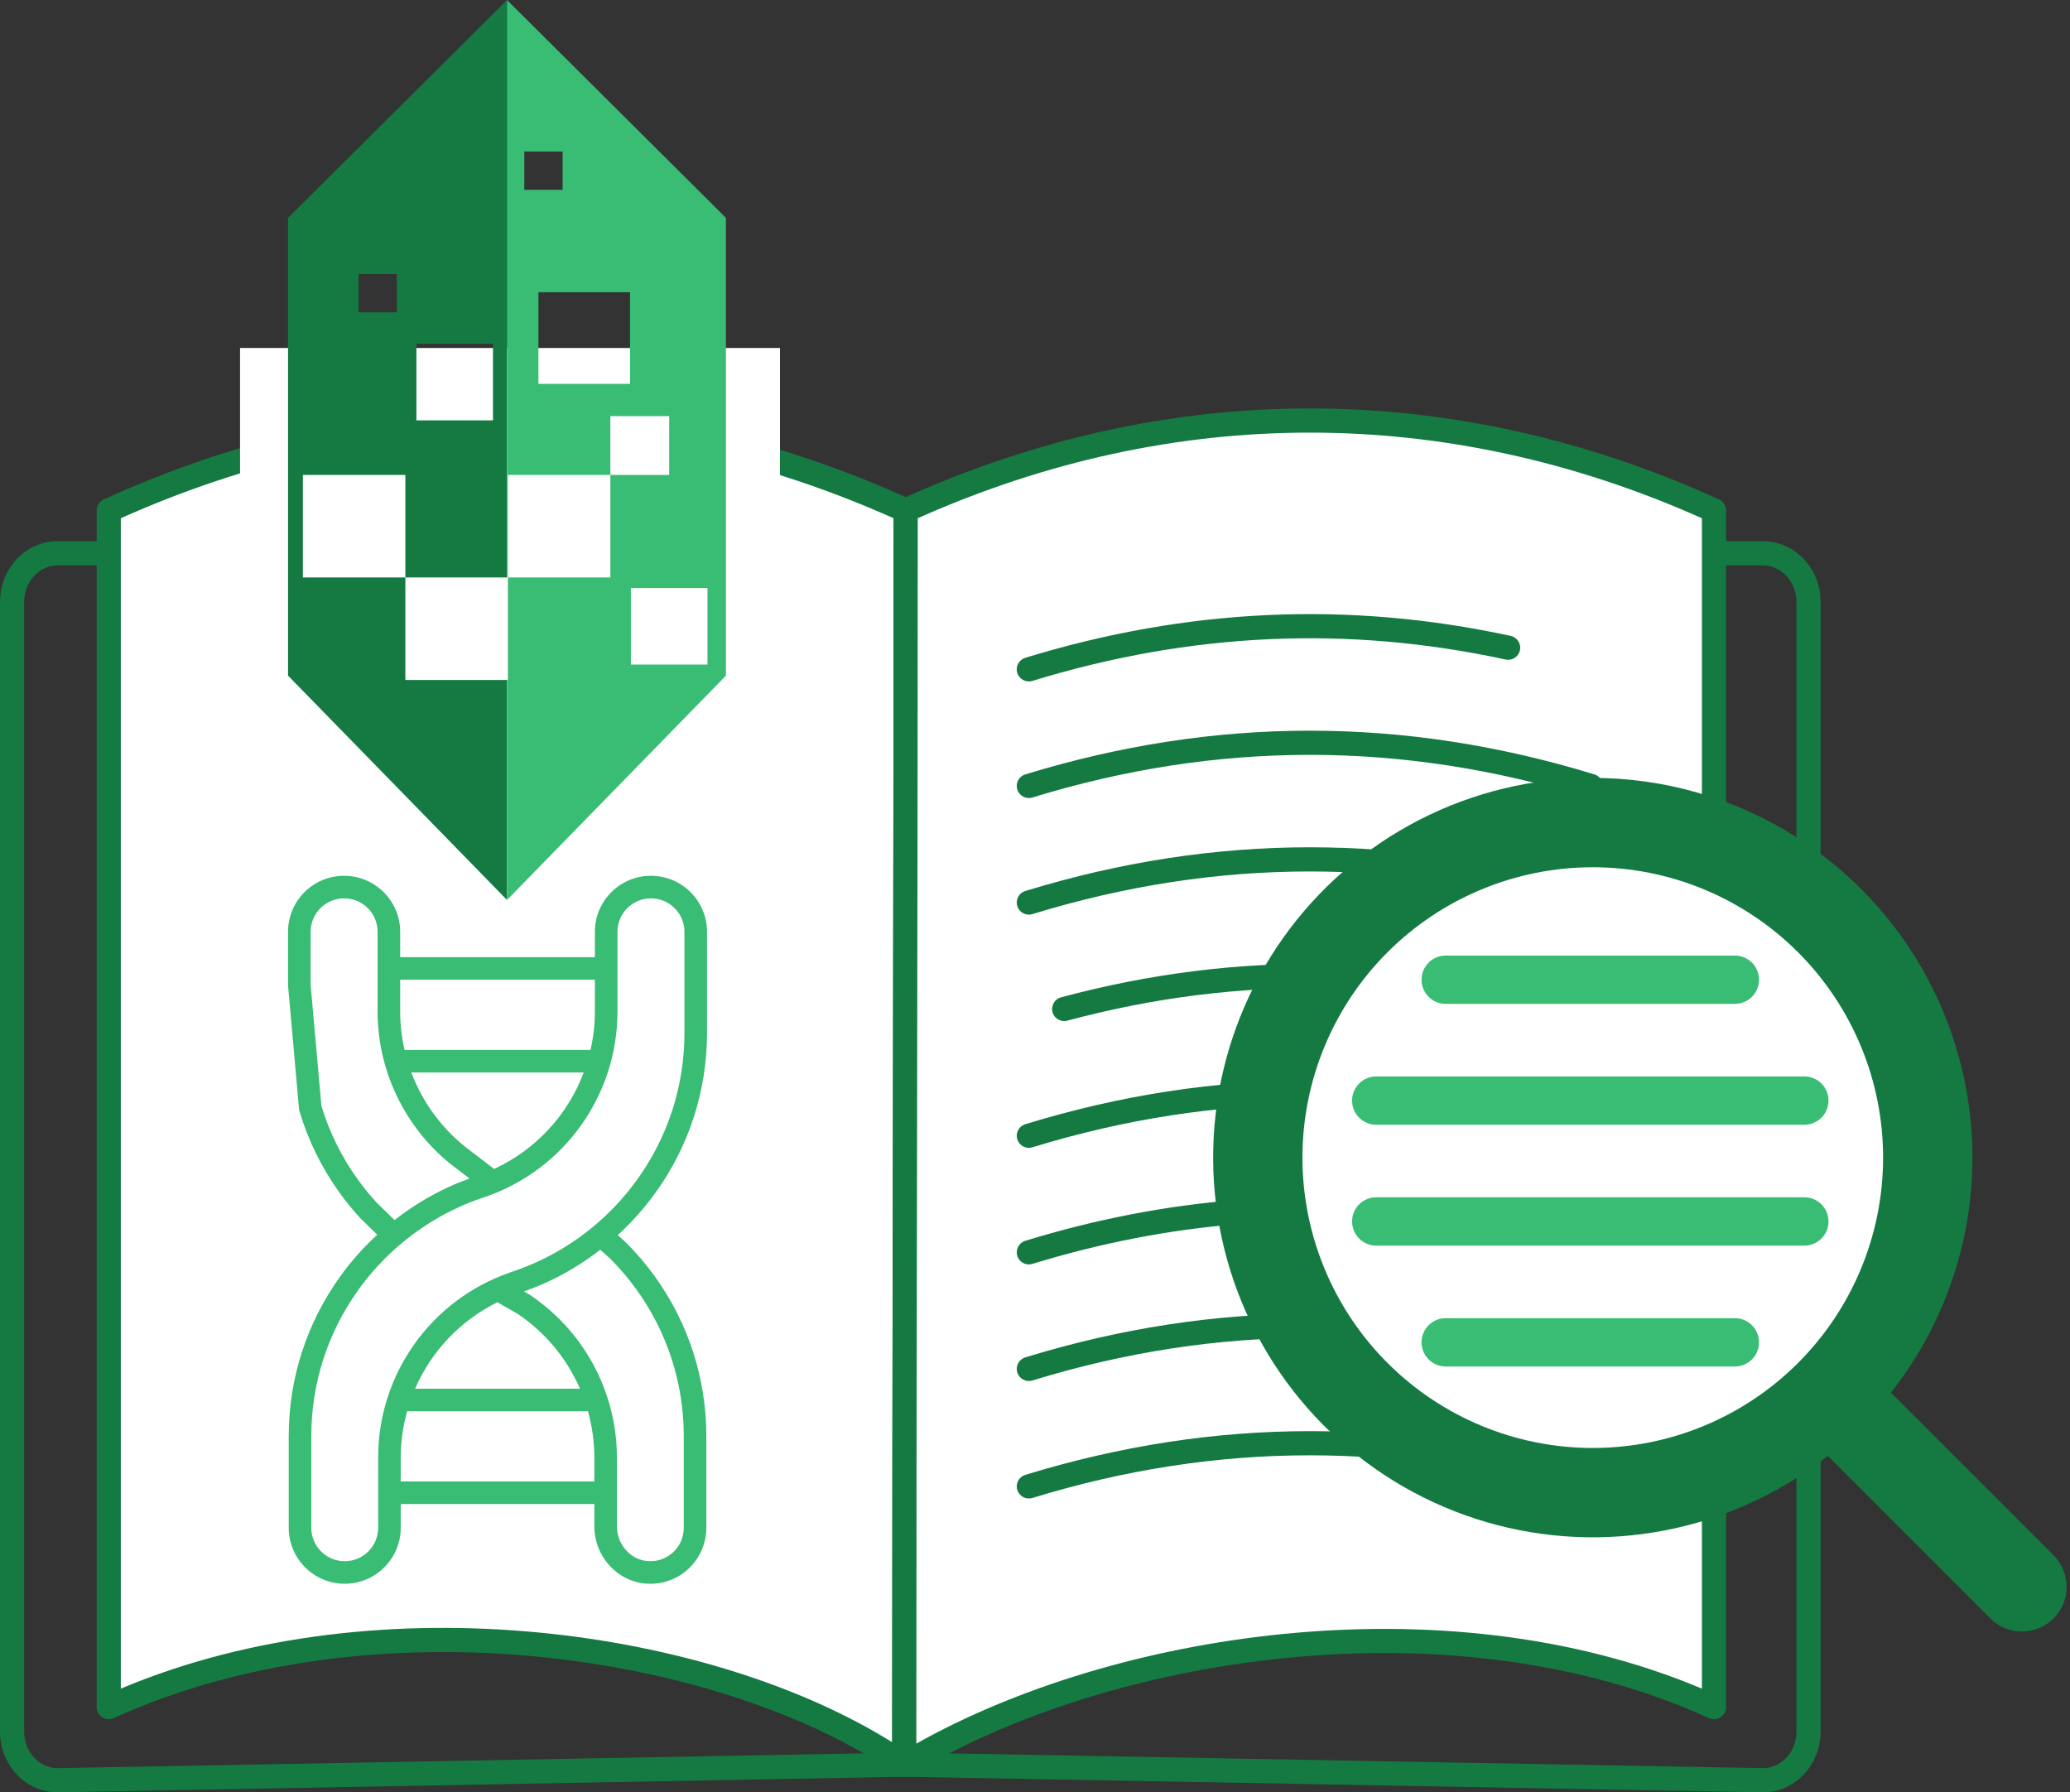
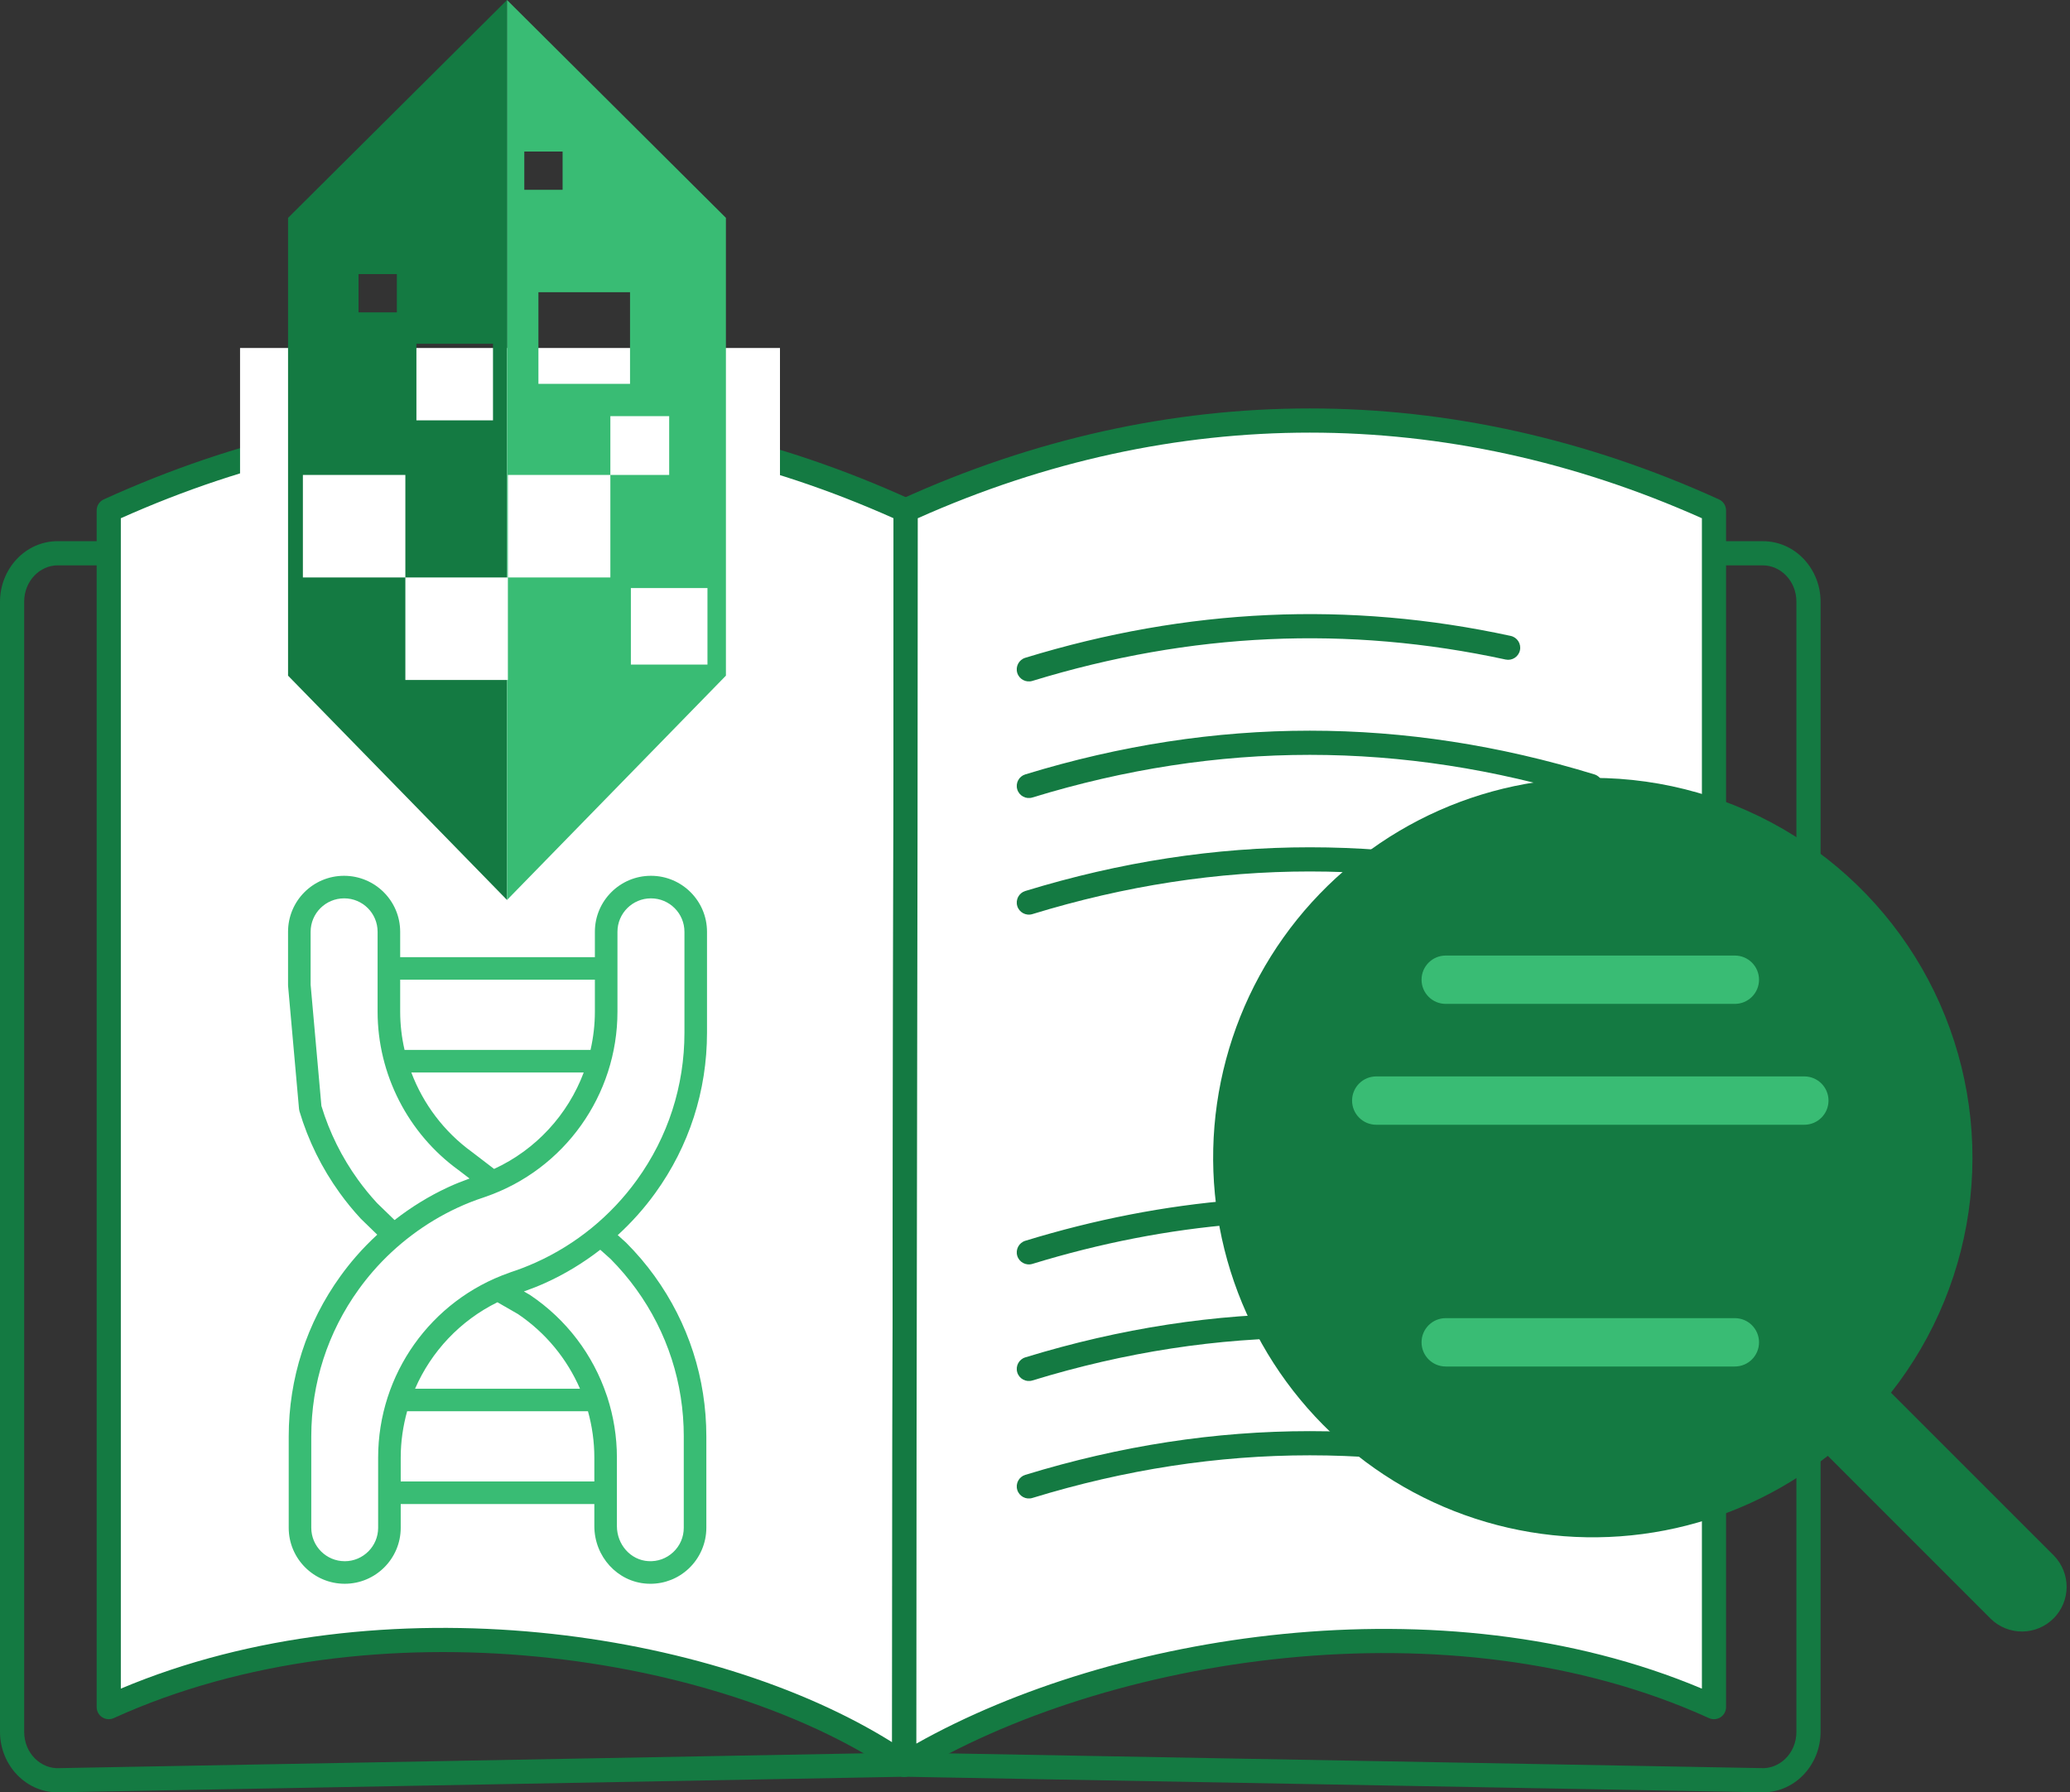
<svg xmlns="http://www.w3.org/2000/svg" width="149" height="129" viewBox="0 0 149 129" fill="none">
  <rect x="0" y="0" width="149" height="129" fill="#333333" stroke="none" />
  <path d="M65.09 38.949C65.571 38.949 65.96 39.339 65.96 39.819V127.007C65.96 127.482 65.58 127.869 65.106 127.877L4.378 128.994L4.378 128.994C1.95 129.129 0 127.087 0 124.641V43.31C0 40.951 1.814 38.949 4.159 38.949H65.09ZM1.74 124.641C1.74 126.205 2.967 127.345 4.305 127.257L4.346 127.255L64.221 126.153V40.689H4.159C2.871 40.689 1.74 41.813 1.74 43.31V124.641Z" fill="#147A42" />
  <path d="M129.307 43.311C129.307 41.815 128.176 40.691 126.888 40.691H66.01L65.959 126.151L126.701 127.254L126.742 127.255C128.079 127.343 129.307 126.203 129.307 124.639V43.311ZM131.047 124.639C131.047 127.086 129.097 129.128 126.669 128.992V128.993L65.073 127.876C64.628 127.867 64.266 127.527 64.223 127.093L64.219 127.006L64.271 39.818C64.271 39.338 64.66 38.949 65.141 38.949C65.152 38.949 65.164 38.95 65.176 38.951H126.888C129.233 38.951 131.047 40.953 131.047 43.311V124.639Z" fill="#147A42" />
  <path d="M7.828 36.736C7.828 67.626 7.828 91.974 7.828 122.864C26.786 114.238 52.241 118.115 65.088 127.006C65.088 96.116 65.192 67.626 65.192 36.736C46.235 28.11 26.786 28.11 7.828 36.736Z" fill="white" />
  <path d="M7.467 35.944C26.655 27.214 46.367 27.214 65.552 35.944C65.863 36.085 66.062 36.395 66.062 36.736C66.062 52.181 66.036 67.028 66.01 81.872C65.984 96.718 65.959 111.562 65.959 127.006C65.959 127.329 65.779 127.626 65.492 127.776C65.206 127.926 64.859 127.905 64.593 127.721C58.322 123.381 48.899 120.224 38.666 119.232C28.439 118.241 17.496 119.421 8.188 123.656C7.918 123.778 7.605 123.756 7.357 123.596C7.108 123.436 6.958 123.16 6.958 122.864V36.736C6.958 36.395 7.157 36.085 7.467 35.944ZM64.321 37.299C45.925 29.084 27.095 29.084 8.697 37.299V121.535C18.067 117.586 28.822 116.53 38.834 117.5C48.579 118.445 57.7 121.318 64.219 125.394C64.22 110.526 64.245 96.197 64.27 81.869C64.296 67.204 64.321 52.541 64.321 37.299Z" fill="#147A42" />
  <path d="M65.192 36.736C65.192 67.626 65.088 96.116 65.088 127.006C79.32 118.38 104.415 114.236 123.373 122.864V36.736C104.415 28.11 84.151 28.11 65.192 36.736Z" fill="white" />
  <path d="M64.832 35.944C84.019 27.214 104.546 27.214 123.734 35.944C124.044 36.085 124.243 36.395 124.243 36.736V122.864C124.243 123.16 124.093 123.435 123.844 123.596C123.595 123.756 123.282 123.778 123.013 123.656C113.708 119.421 102.857 118.306 92.545 119.331C82.231 120.356 72.528 123.514 65.54 127.75C65.271 127.913 64.935 127.918 64.661 127.764C64.388 127.61 64.219 127.32 64.219 127.006C64.219 111.56 64.245 96.714 64.271 81.869C64.296 67.024 64.322 52.18 64.322 36.736C64.323 36.395 64.522 36.085 64.832 35.944ZM122.504 37.299C104.091 29.083 84.474 29.083 66.061 37.299C66.061 52.543 66.036 67.208 66.01 81.872C65.985 96.232 65.96 110.59 65.959 125.491C73.067 121.496 82.467 118.584 92.372 117.6C102.461 116.597 113.139 117.59 122.504 121.535V37.299Z" fill="#147A42" />
  <path d="M114.511 98.525C100.989 94.381 87.579 94.381 74.057 98.525H114.511Z" fill="white" />
  <path d="M73.802 97.693C87.49 93.498 101.077 93.499 114.765 97.693C115.225 97.834 115.484 98.32 115.343 98.779C115.202 99.239 114.715 99.497 114.256 99.356C100.9 95.264 87.667 95.264 74.311 99.356C73.852 99.497 73.366 99.239 73.225 98.779C73.084 98.32 73.342 97.834 73.802 97.693Z" fill="#147A42" />
  <path d="M103.77 87.711C93.866 86.282 83.992 87.09 74.057 90.134L103.77 87.711Z" fill="white" />
  <path d="M73.802 89.302C83.855 86.223 93.859 85.402 103.895 86.85C104.37 86.919 104.7 87.36 104.631 87.835C104.563 88.311 104.121 88.641 103.646 88.572C93.874 87.162 84.129 87.958 74.311 90.966C73.852 91.106 73.366 90.848 73.225 90.389C73.084 89.929 73.343 89.443 73.802 89.302Z" fill="#147A42" />
-   <path d="M114.511 73.35C101.839 69.466 89.262 69.224 76.602 72.619L114.511 73.35Z" fill="white" />
-   <path d="M76.377 71.779C89.196 68.341 101.939 68.588 114.766 72.519C115.225 72.659 115.484 73.146 115.343 73.605C115.202 74.064 114.715 74.323 114.256 74.182C101.738 70.346 89.328 70.107 76.827 73.459C76.363 73.583 75.886 73.308 75.762 72.844C75.637 72.38 75.913 71.903 76.377 71.779Z" fill="#147A42" />
+   <path d="M114.511 73.35C101.839 69.466 89.262 69.224 76.602 72.619Z" fill="white" />
  <path d="M114.511 81.743C100.989 77.599 87.579 77.599 74.057 81.743H114.511Z" fill="white" />
-   <path d="M73.802 80.911C87.49 76.716 101.077 76.716 114.765 80.911C115.225 81.052 115.484 81.538 115.343 81.997C115.202 82.457 114.715 82.715 114.256 82.574C100.9 78.482 87.667 78.482 74.311 82.574C73.852 82.715 73.366 82.457 73.225 81.997C73.084 81.538 73.342 81.052 73.802 80.911Z" fill="#147A42" />
-   <path d="M114.511 64.959C100.989 60.815 87.579 60.815 74.057 64.959H114.511Z" fill="white" />
  <path d="M73.802 64.127C87.49 59.933 101.077 59.933 114.765 64.127C115.225 64.268 115.484 64.754 115.343 65.214C115.202 65.673 114.715 65.931 114.256 65.791C100.9 61.698 87.667 61.698 74.311 65.791C73.852 65.931 73.366 65.673 73.225 65.214C73.084 64.754 73.342 64.268 73.802 64.127Z" fill="#147A42" />
  <path d="M114.511 56.566C100.989 52.423 87.579 52.423 74.057 56.566H114.511Z" fill="white" />
  <path d="M73.802 55.735C87.49 51.54 101.077 51.54 114.765 55.735C115.225 55.875 115.484 56.362 115.343 56.821C115.202 57.281 114.715 57.539 114.256 57.398C100.9 53.306 87.667 53.305 74.311 57.398C73.852 57.539 73.366 57.281 73.225 56.821C73.084 56.362 73.342 55.875 73.802 55.735Z" fill="#147A42" />
  <path d="M108.557 46.618C97.045 44.122 85.59 44.642 74.055 48.175L108.557 46.618Z" fill="white" />
  <path d="M73.8 47.343C85.474 43.767 97.081 43.239 108.742 45.768C109.211 45.87 109.508 46.333 109.407 46.802C109.305 47.272 108.842 47.57 108.373 47.468C97.011 45.004 85.707 45.516 74.31 49.007C73.851 49.147 73.364 48.889 73.223 48.43C73.083 47.971 73.341 47.484 73.8 47.343Z" fill="#147A42" />
  <path d="M114.511 106.98C100.989 102.837 87.579 102.837 74.057 106.98H114.511Z" fill="white" />
  <path d="M73.802 106.149C87.49 101.954 101.077 101.954 114.765 106.149C115.225 106.289 115.484 106.776 115.343 107.235C115.202 107.694 114.715 107.953 114.256 107.812C100.9 103.719 87.667 103.719 74.311 107.812C73.852 107.953 73.366 107.694 73.225 107.235C73.084 106.776 73.342 106.289 73.802 106.149Z" fill="#147A42" />
  <path d="M47.117 91.842C46.513 91.004 45.834 90.205 45.067 89.436L44.465 88.894C45.461 87.983 46.369 86.972 47.164 85.869C49.602 82.497 50.891 78.505 50.891 74.324V67.061C50.891 64.84 49.083 63.033 46.859 63.033H46.851C44.628 63.033 42.82 64.84 42.82 67.061V68.888H28.805V67.061C28.805 64.84 26.996 63.033 24.765 63.033C22.533 63.033 20.734 64.84 20.734 67.061V70.899C20.734 70.923 20.735 70.947 20.737 70.971L21.525 79.821C21.53 79.876 21.54 79.929 21.556 79.981C22.187 82.096 23.165 84.076 24.46 85.868C24.912 86.496 25.412 87.108 25.977 87.719L27.155 88.863C26.615 89.36 26.101 89.885 25.621 90.437C25.231 90.886 24.857 91.359 24.509 91.841C22.071 95.218 20.782 99.21 20.782 103.386V109.959C20.782 112.18 22.59 113.987 24.813 113.987C27.036 113.987 28.844 112.18 28.844 109.959V108.248H42.781V109.833C42.781 112.031 44.443 113.852 46.564 113.98C46.648 113.985 46.732 113.988 46.816 113.988C47.847 113.988 48.819 113.604 49.575 112.893C50.381 112.134 50.843 111.065 50.843 109.96V103.387C50.843 99.211 49.555 95.218 47.117 91.843V91.842ZM49.218 103.386V109.959C49.218 110.629 48.949 111.251 48.461 111.71C47.973 112.169 47.335 112.401 46.661 112.359C45.397 112.283 44.405 111.174 44.405 109.833V104.904C44.405 103.404 44.165 101.938 43.713 100.55C43.702 100.505 43.687 100.462 43.668 100.42C42.692 97.518 40.784 94.971 38.162 93.21C38.146 93.199 38.13 93.189 38.114 93.18L37.711 92.948C38.218 92.769 38.727 92.572 39.23 92.345C40.651 91.707 41.981 90.895 43.207 89.947L43.949 90.611C44.622 91.289 45.245 92.022 45.8 92.791C48.037 95.889 49.219 99.552 49.219 103.386H49.218ZM24.812 112.364C23.486 112.364 22.406 111.285 22.406 109.959V103.386C22.406 99.553 23.588 95.89 25.826 92.791C26.145 92.348 26.489 91.914 26.848 91.501C28.521 89.575 30.622 87.994 32.925 86.927C33.526 86.646 34.159 86.396 34.81 86.184C34.834 86.176 34.858 86.167 34.881 86.157V86.158L34.961 86.131C40.634 84.167 44.445 78.814 44.445 72.811V67.062C44.445 65.736 45.525 64.657 46.852 64.657H46.86C48.187 64.657 49.267 65.736 49.267 67.062V74.325C49.267 78.162 48.084 81.826 45.847 84.92C43.982 87.507 41.463 89.563 38.563 90.866C37.961 91.137 37.351 91.373 36.751 91.567C36.719 91.577 36.688 91.589 36.658 91.603C31.009 93.579 27.219 98.914 27.219 104.905V109.961C27.219 111.286 26.14 112.365 24.812 112.365V112.364ZM22.359 70.863V67.061C22.359 65.735 23.438 64.656 24.774 64.656C26.109 64.656 27.18 65.735 27.18 67.061V72.81C27.18 77.309 29.362 81.575 32.998 84.209L33.799 84.822C33.264 85.014 32.738 85.222 32.239 85.456C30.882 86.084 29.591 86.882 28.401 87.81L27.14 86.587C26.65 86.056 26.192 85.495 25.776 84.919C24.603 83.297 23.715 81.505 23.135 79.595L22.358 70.863L22.359 70.863ZM35.566 84.131L33.969 82.908C31.963 81.455 30.46 79.451 29.607 77.189H42.017C40.877 80.223 38.582 82.742 35.566 84.131ZM35.806 93.726L37.279 94.573C39.284 95.926 40.814 97.801 41.747 99.948H29.878C31.041 97.269 33.124 95.047 35.806 93.726ZM42.82 70.511V72.81C42.82 73.751 42.709 74.673 42.507 75.565H29.12C28.915 74.668 28.805 73.745 28.805 72.809V70.51H42.821L42.82 70.511ZM28.844 106.625V104.904C28.844 103.756 29.01 102.639 29.306 101.57H42.322C42.62 102.643 42.781 103.761 42.781 104.904V106.625H28.844Z" fill="#39BC74" />
  <path fill-rule="evenodd" clip-rule="evenodd" d="M114.649 55.987C110.291 55.988 105.996 57.03 102.124 59.028C98.251 61.026 94.912 63.92 92.385 67.471C89.858 71.022 88.218 75.125 87.599 79.439C86.981 83.752 87.403 88.151 88.831 92.269C90.258 96.386 92.65 100.102 95.806 103.107C98.962 106.112 102.791 108.319 106.973 109.543C111.155 110.768 115.569 110.974 119.848 110.145C124.126 109.317 128.144 107.477 131.567 104.78L143.308 116.521C143.915 117.107 144.727 117.431 145.57 117.424C146.413 117.416 147.219 117.078 147.815 116.482C148.411 115.886 148.749 115.08 148.757 114.237C148.764 113.394 148.44 112.582 147.854 111.975L136.113 100.234C139.289 96.204 141.267 91.361 141.82 86.26C142.373 81.159 141.478 76.005 139.239 71.388C136.999 66.771 133.505 62.879 129.156 60.155C124.808 57.431 119.78 55.987 114.649 55.987Z" fill="#147A42" />
-   <path d="M99.871 68.539C95.952 72.458 93.751 77.773 93.751 83.316C93.751 88.858 95.952 94.174 99.871 98.093C103.791 102.012 109.106 104.214 114.649 104.214C120.191 104.214 125.507 102.012 129.426 98.093C133.345 94.174 135.547 88.858 135.547 83.316C135.547 77.773 133.345 72.458 129.426 68.539C125.507 64.62 120.191 62.418 114.649 62.418C109.106 62.418 103.791 64.62 99.871 68.539Z" fill="white" />
  <path d="M124.876 68.773C125.837 68.773 126.616 69.552 126.616 70.512C126.616 71.473 125.837 72.252 124.876 72.252H104.064C103.103 72.252 102.324 71.473 102.324 70.512C102.324 69.552 103.103 68.773 104.064 68.773H124.876Z" fill="#39BC74" />
  <path d="M129.877 77.472C130.838 77.472 131.617 78.251 131.617 79.212C131.617 80.172 130.838 80.951 129.877 80.951H99.063C98.102 80.951 97.323 80.172 97.323 79.212C97.323 78.251 98.102 77.472 99.063 77.472H129.877Z" fill="#39BC74" />
-   <path d="M129.877 86.171C130.838 86.171 131.617 86.95 131.617 87.911C131.617 88.872 130.838 89.651 129.877 89.651H99.063C98.102 89.651 97.323 88.872 97.323 87.911C97.323 86.95 98.102 86.171 99.063 86.171H129.877Z" fill="#39BC74" />
  <path d="M124.876 94.87C125.837 94.87 126.616 95.649 126.616 96.61C126.616 97.571 125.837 98.35 124.876 98.35H104.064C103.103 98.35 102.324 97.571 102.324 96.61C102.324 95.649 103.103 94.87 104.064 94.87H124.876Z" fill="#39BC74" />
  <path d="M17.279 25.046H56.143V41.455H17.279V25.046Z" fill="white" />
  <path d="M20.734 48.628L36.496 64.773V48.939H29.178V41.56H21.802V34.184H29.178V41.56H36.496V0L20.734 15.681V48.631V48.628ZM29.974 24.742H35.486V30.255H29.974V24.742ZM25.808 19.726H28.565V22.483H25.808V19.726Z" fill="#147A42" />
  <path d="M36.496 41.56H36.558V34.184H43.934V29.95H48.168V34.184H43.934V41.56H36.558V48.939H36.496V64.773L52.252 48.628V15.678L36.496 0V41.563V41.56ZM50.924 47.832H45.411V42.323H50.924V47.832ZM45.35 27.625H38.756V21.032H45.35V27.625ZM37.739 10.905H40.496V13.662H37.739V10.905Z" fill="#39BC74" />
</svg>